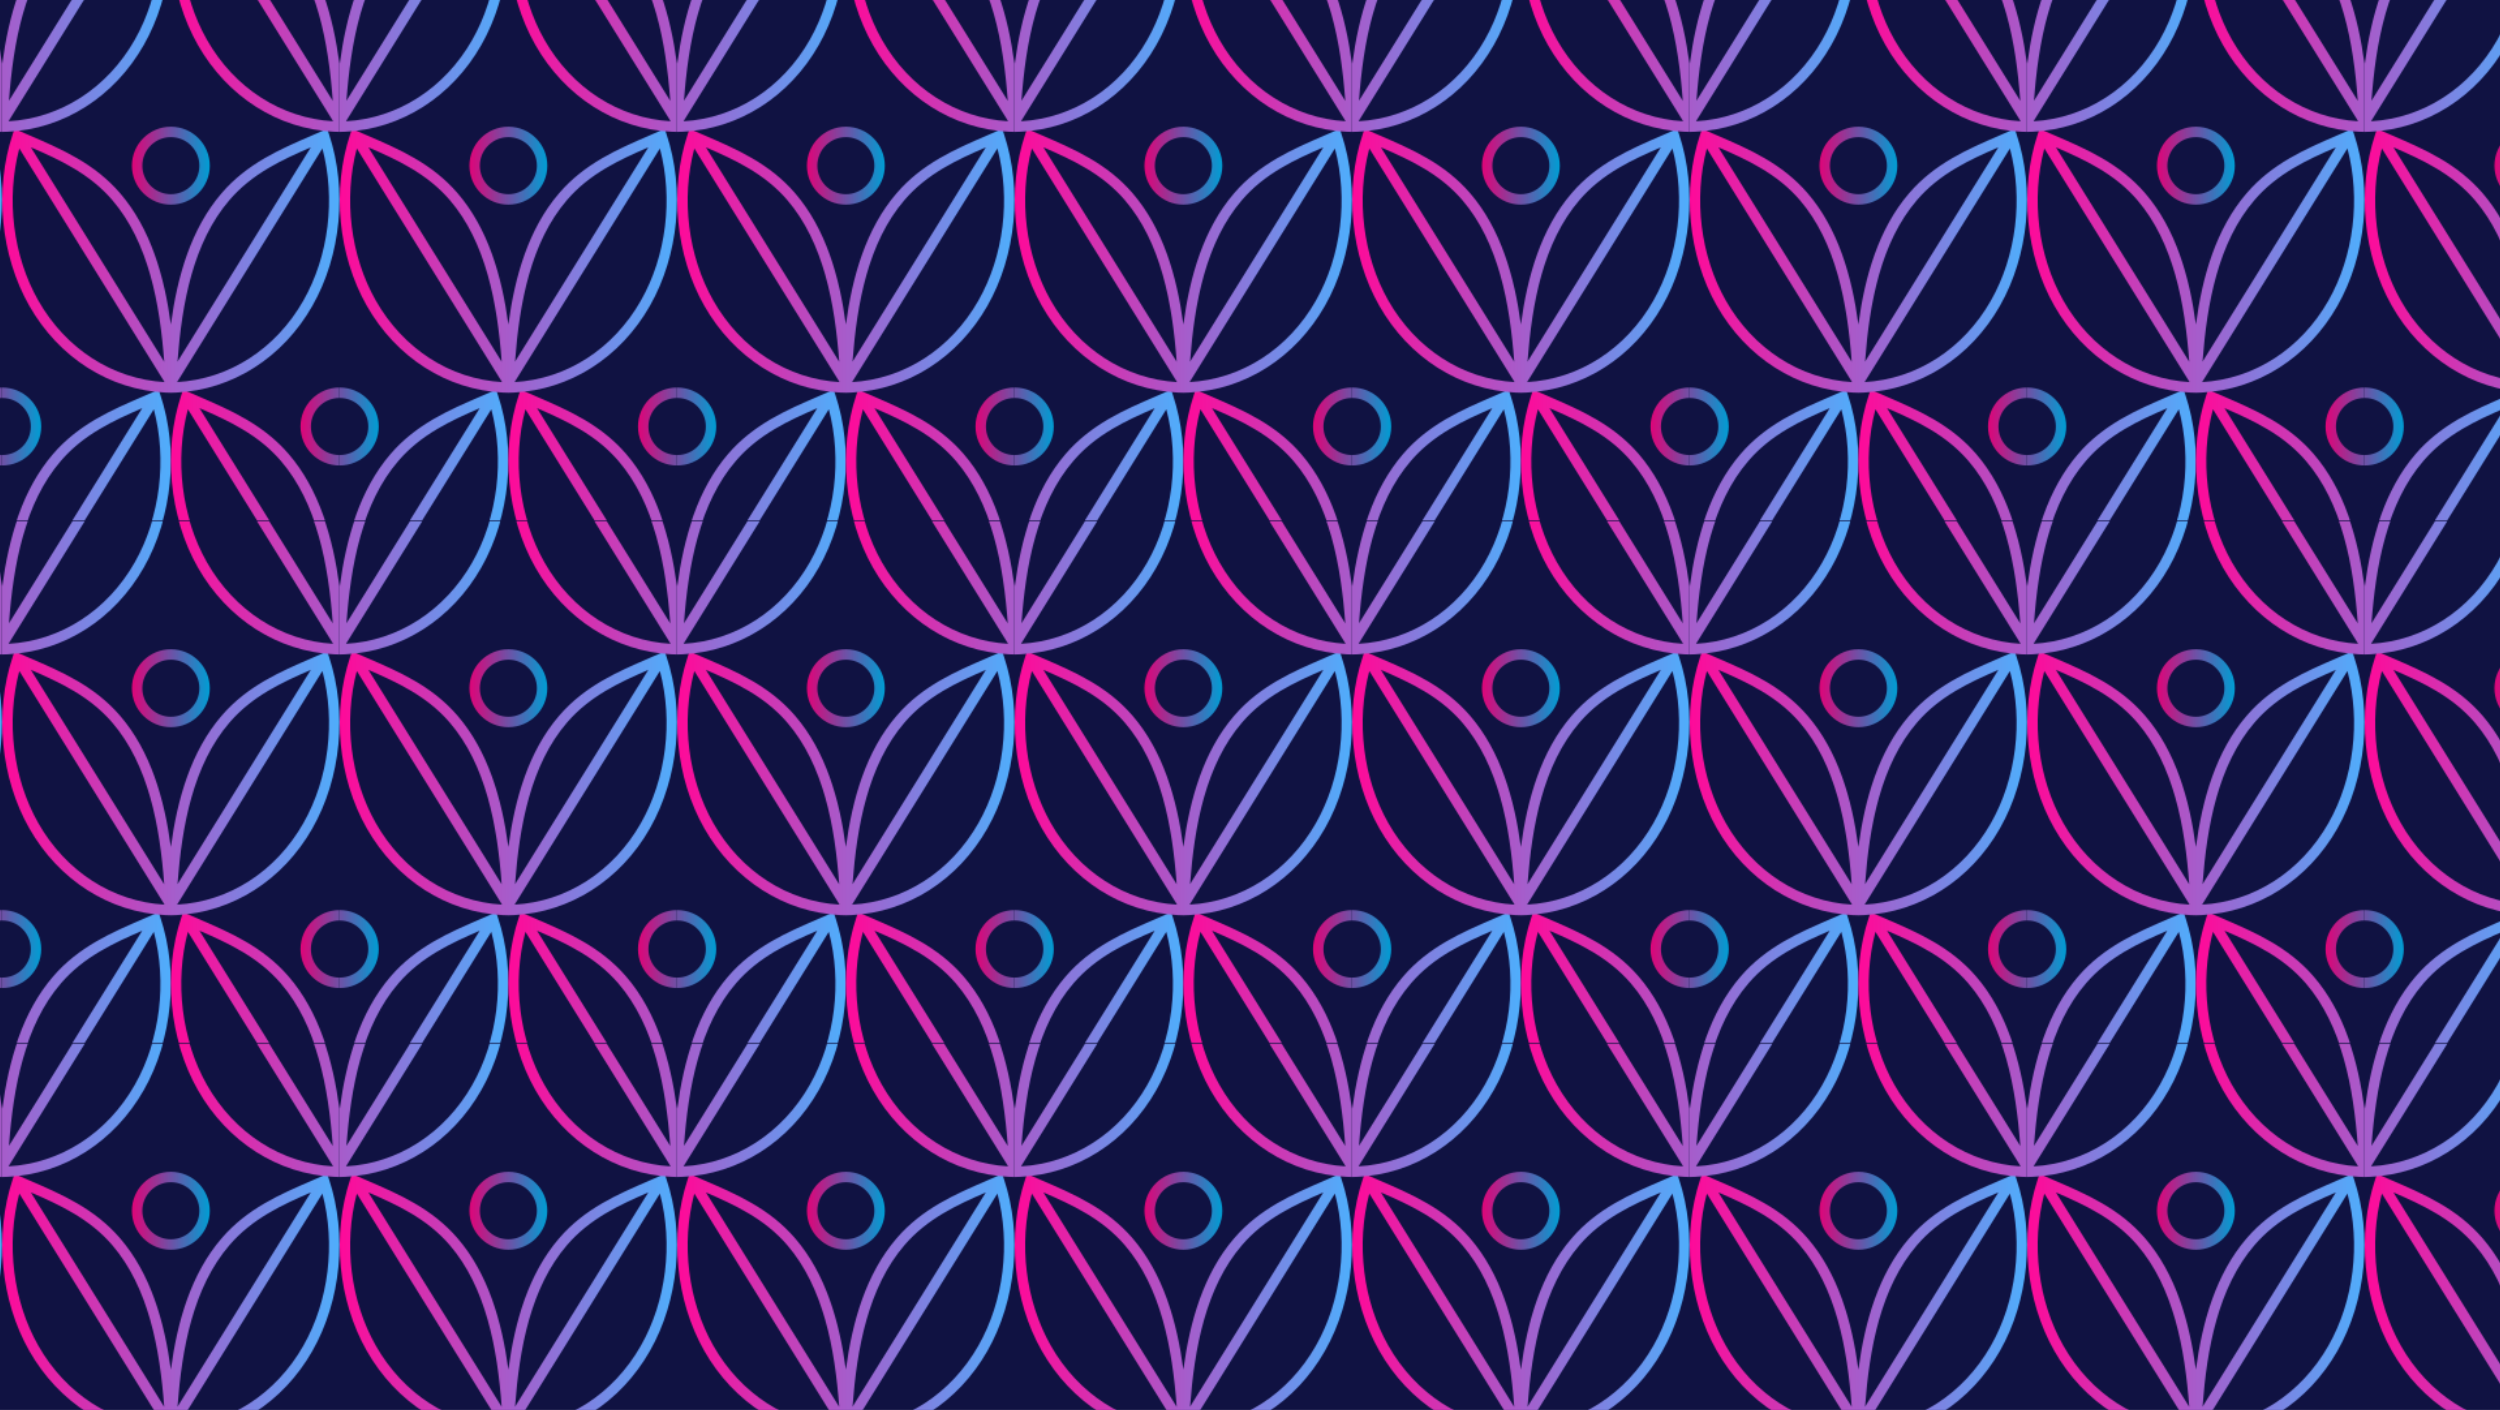
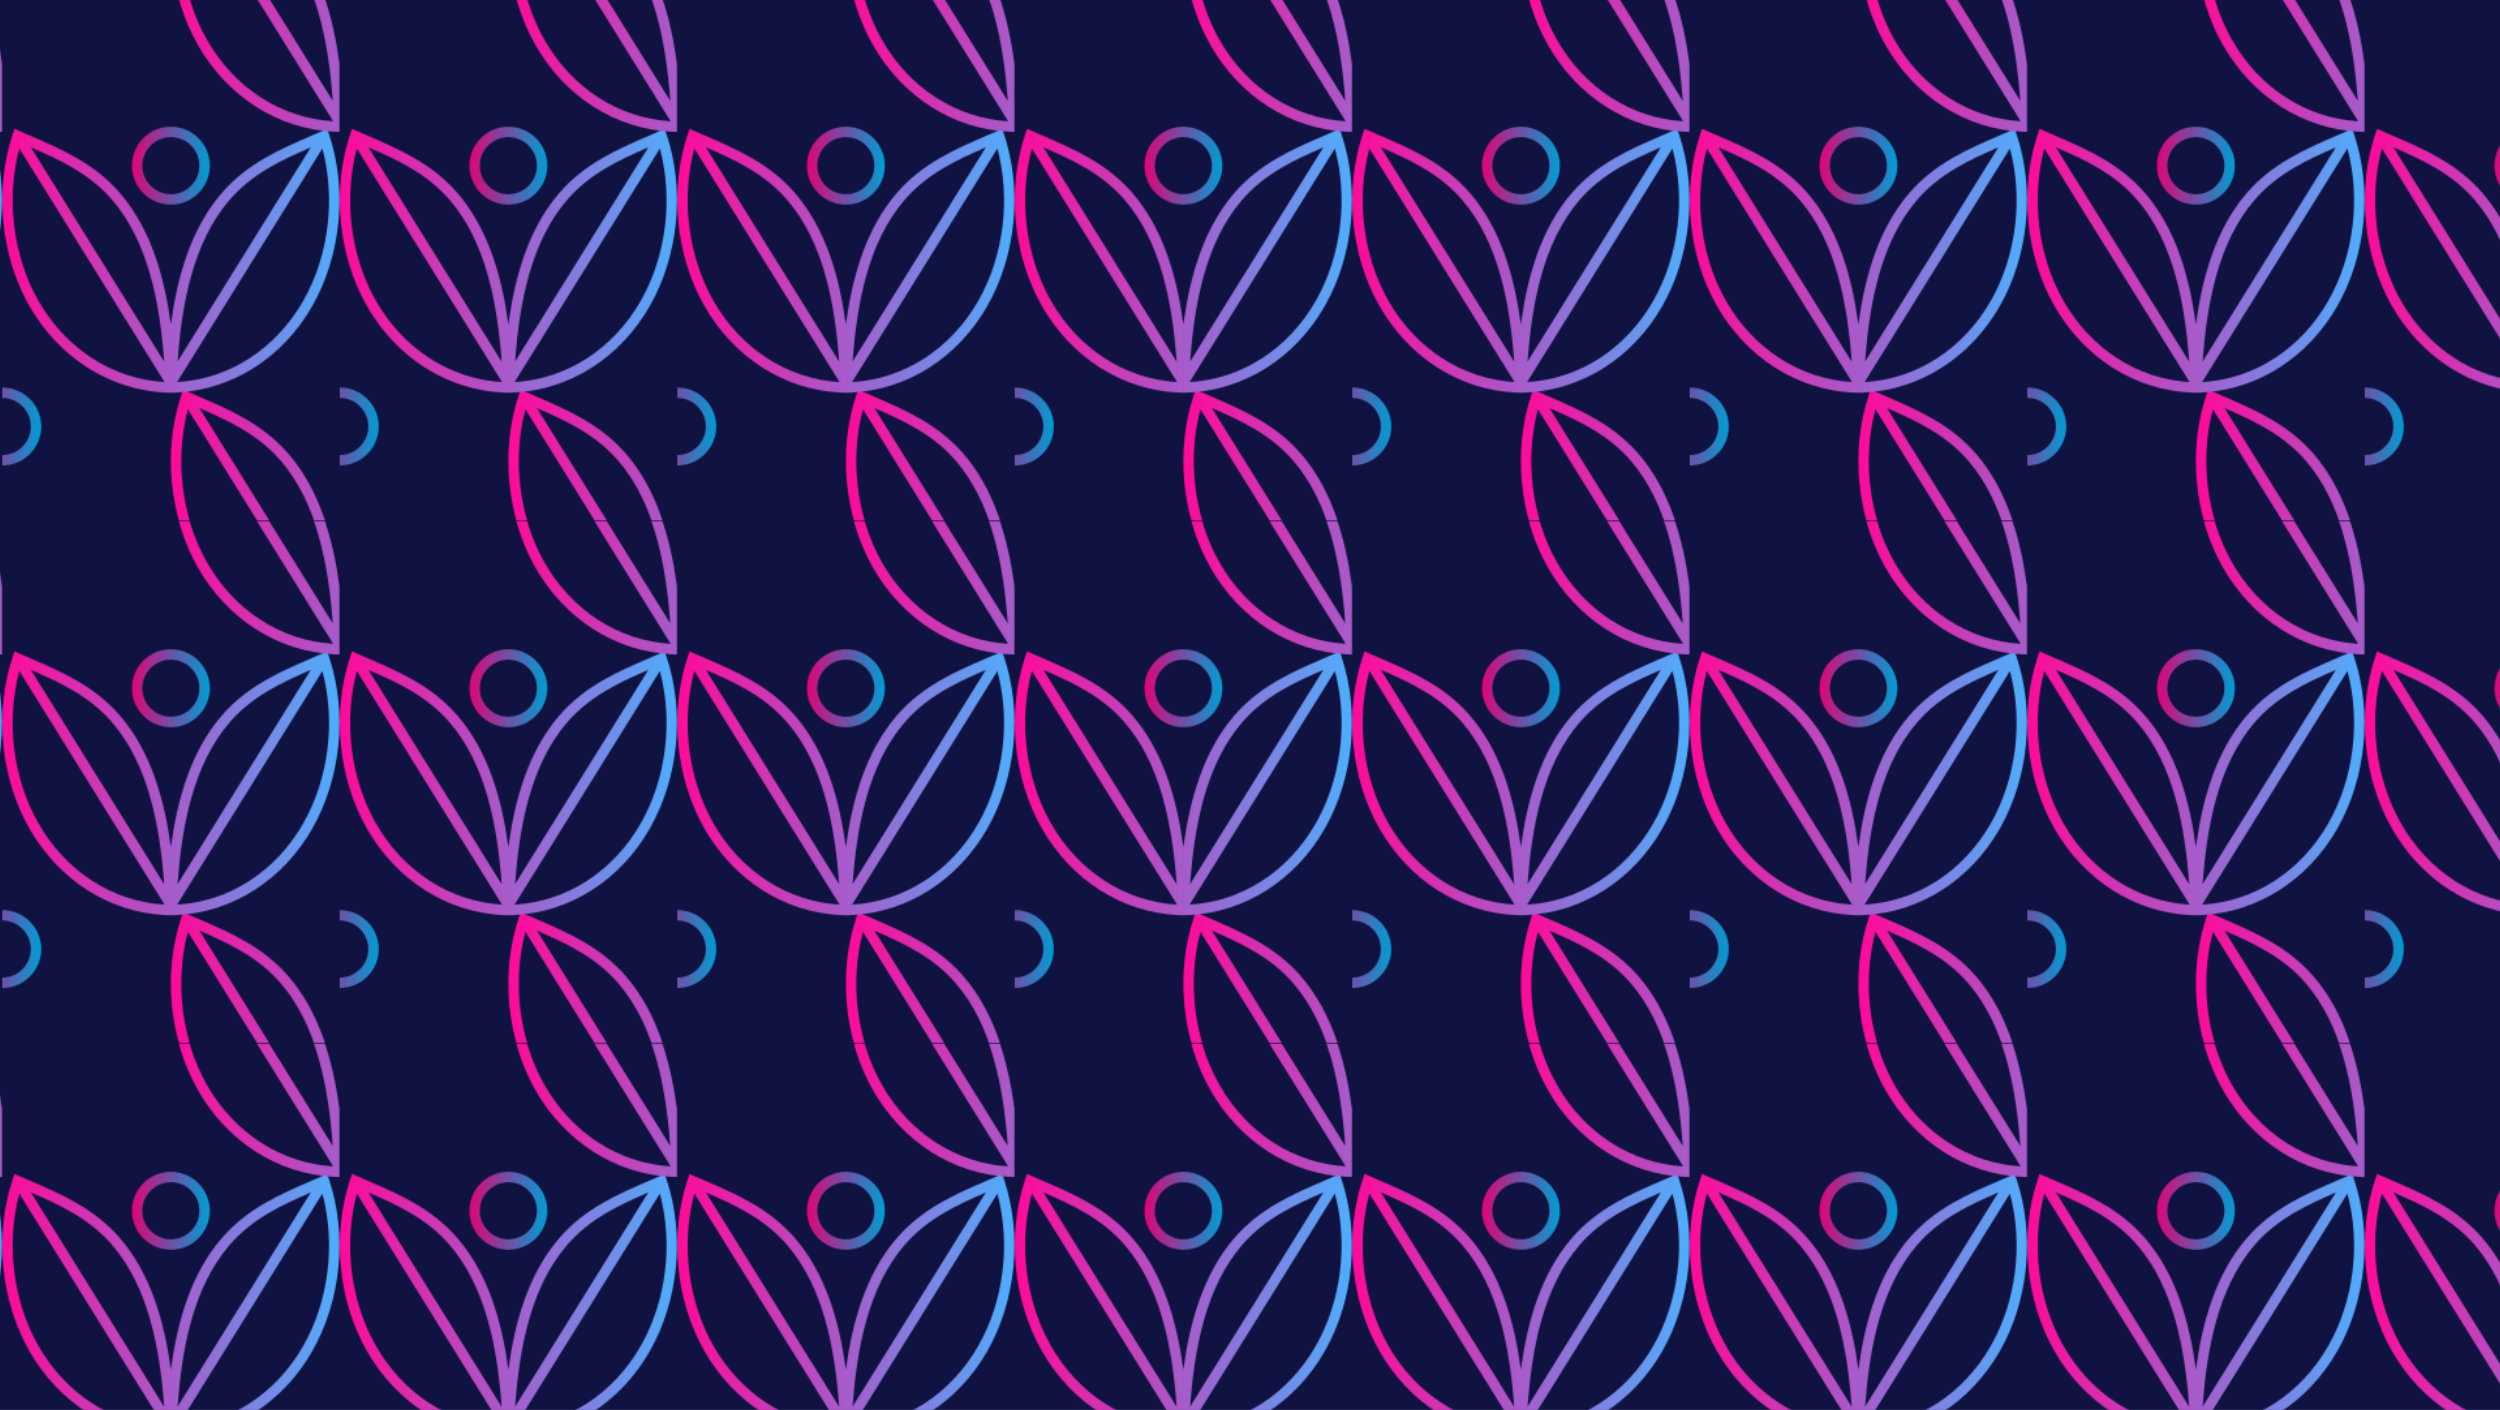
<svg xmlns="http://www.w3.org/2000/svg" xmlns:xlink="http://www.w3.org/1999/xlink" id="Layer_1" viewBox="0 0 1918.48 1081.98">
  <defs>
    <style>.cls-1{fill:none;}.cls-2{fill:#101242;}.cls-3{fill:url(#linear-gradient-5);}.cls-4{fill:url(#linear-gradient-4);}.cls-5{fill:url(#linear-gradient-3);}.cls-6{fill:url(#linear-gradient-2);}.cls-7{fill:url(#New_Gradient_Swatch);}.cls-8{fill:url(#linear-gradient);}.cls-9{fill:url(#New_Gradient_Swatch-5);}.cls-10{fill:url(#New_Gradient_Swatch-4);}.cls-11{fill:url(#New_Gradient_Swatch-3);}.cls-12{fill:url(#New_Gradient_Swatch-2);}.cls-13{fill:url(#New_Pattern);}</style>
    <linearGradient id="New_Gradient_Swatch" x1="931.46" y1="467.21" x2="991.26" y2="467.21" gradientUnits="userSpaceOnUse">
      <stop offset="0" stop-color="#de0579" />
      <stop offset="1" stop-color="#009ed4" />
    </linearGradient>
    <linearGradient id="New_Gradient_Swatch-2" x1="831.98" y1="540.21" x2="1090.74" y2="540.21" xlink:href="#New_Gradient_Swatch" />
    <linearGradient id="New_Gradient_Swatch-3" x1="-25344.59" y1="-34759.31" x2="-25284.8" y2="-34759.31" gradientTransform="translate(25314.69 -34431.18) scale(1 -1)" xlink:href="#New_Gradient_Swatch" />
    <linearGradient id="linear-gradient" x1="-25444.08" y1="-34832.31" x2="-25185.31" y2="-34832.31" gradientTransform="translate(25314.69 -34431.18) scale(1 -1)" gradientUnits="userSpaceOnUse">
      <stop offset="0" stop-color="#ff0a99" />
      <stop offset="1" stop-color="#4faefc" />
    </linearGradient>
    <linearGradient id="New_Gradient_Swatch-4" x1="-25085.83" y1="-34759.31" x2="-25026.03" y2="-34759.31" gradientTransform="translate(25314.69 -34431.18) scale(1 -1)" xlink:href="#New_Gradient_Swatch" />
    <linearGradient id="linear-gradient-2" x1="-25185.31" x2="-24926.55" xlink:href="#linear-gradient" />
    <linearGradient id="New_Gradient_Swatch-5" x1="-25215.21" y1="-34559.15" x2="-25155.42" y2="-34559.15" gradientTransform="translate(25314.69 -34431.18) scale(1 -1)" xlink:href="#New_Gradient_Swatch" />
    <linearGradient id="linear-gradient-3" x1="-25314.69" y1="-34632.15" x2="-25055.93" y2="-34632.15" xlink:href="#linear-gradient" />
    <linearGradient id="linear-gradient-4" y1="-34431.99" y2="-34431.99" xlink:href="#linear-gradient" />
    <linearGradient id="linear-gradient-5" x1="-25185.31" y1="-34431.99" x2="-24926.55" y2="-34431.99" xlink:href="#linear-gradient" />
    <pattern id="New_Pattern" x="0" y="0" width="258.76" height="400.32" patternTransform="translate(1.73 -.85)" patternUnits="userSpaceOnUse" viewBox="0 0 258.76 400.32">
      <rect class="cls-1" width="258.76" height="400.32" />
      <path class="cls-11" d="M29.9,328.14c0-16.49-13.41-29.9-29.9-29.9s-29.9,13.41-29.9,29.9S-16.49,358.04,0,358.04s29.9-13.41,29.9-29.9ZM21.9,328.14c0,12.07-9.82,21.9-21.9,21.9s-21.9-9.82-21.9-21.9S-12.08,306.24,0,306.24s21.9,9.82,21.9,21.9Z" />
-       <path class="cls-8" d="M108.65,435.64c-22.67,39.85-61.49,64.51-104.44,66.62-1.39.07-2.78.11-4.18.14h-.06c-1.4-.02-2.79-.06-4.18-.14-42.96-2.1-81.77-26.78-104.45-66.62-22.02-38.7-26.89-89.13-12.71-131.62l1.38-4.15,4.02,1.76c2.6,1.14,5.22,2.26,7.83,3.4,24.35,10.52,49.54,21.39,69.17,44.22C-15.49,376.53-5,412.97,0,450.04c4.99-37.06,15.49-73.5,38.97-100.79,19.62-22.82,44.82-33.7,69.17-44.22,2.62-1.14,5.22-2.26,7.83-3.4l4.01-1.76,1.39,4.15c14.18,42.49,9.3,92.92-12.72,131.62ZM-107.42,314.06L-5.13,478.59c-3.29-44.75-11.97-91.66-39.9-124.13-17.42-20.24-40.09-30.74-62.38-40.4ZM-4.83,494.21l-111.45-179.28c-10.27,38.52-4.92,82.47,14.58,116.74,21.13,37.13,57.07,60.22,96.87,62.54ZM5.14,478.48l102.26-164.41c-22.29,9.66-44.97,20.15-62.37,40.39-27.92,32.44-36.6,79.3-39.9,124.02ZM116.28,314.94L4.78,494.21c39.82-2.29,75.78-25.39,96.92-62.54,19.5-34.26,24.85-78.22,14.58-116.74Z" />
-       <path class="cls-10" d="M288.66,328.14c0-16.49-13.41-29.9-29.9-29.9s-29.9,13.41-29.9,29.9,13.41,29.9,29.9,29.9,29.9-13.41,29.9-29.9ZM280.66,328.14c0,12.07-9.82,21.9-21.9,21.9s-21.9-9.82-21.9-21.9,9.82-21.9,21.9-21.9,21.9,9.82,21.9,21.9Z" />
      <path class="cls-6" d="M367.41,435.64c-22.67,39.85-61.49,64.51-104.44,66.62-1.39.07-2.78.11-4.18.14h-.06c-1.4-.02-2.79-.06-4.18-.14-42.96-2.1-81.77-26.78-104.45-66.62-22.02-38.7-26.89-89.13-12.71-131.62l1.38-4.15,4.02,1.76c2.6,1.14,5.22,2.26,7.83,3.4,24.35,10.52,49.54,21.39,69.17,44.22,23.48,27.29,33.97,63.73,38.97,100.79,4.99-37.06,15.49-73.5,38.97-100.79,19.62-22.82,44.82-33.7,69.17-44.22,2.62-1.14,5.22-2.26,7.83-3.4l4.01-1.76,1.39,4.15c14.18,42.49,9.3,92.92-12.72,131.62ZM151.35,314.06l102.29,164.53c-3.29-44.75-11.97-91.66-39.9-124.13-17.42-20.24-40.09-30.74-62.38-40.4ZM253.93,494.21l-111.45-179.28c-10.27,38.52-4.92,82.47,14.58,116.74,21.13,37.13,57.07,60.22,96.87,62.54ZM263.9,478.48l102.26-164.41c-22.29,9.66-44.97,20.15-62.37,40.39-27.92,32.44-36.6,79.3-39.9,124.02ZM375.04,314.94l-111.5,179.27c39.82-2.29,75.78-25.39,96.92-62.54,19.5-34.26,24.85-78.22,14.58-116.74Z" />
      <path class="cls-9" d="M159.28,127.98c0-16.49-13.41-29.9-29.9-29.9s-29.9,13.41-29.9,29.9,13.41,29.9,29.9,29.9,29.9-13.41,29.9-29.9ZM151.28,127.98c0,12.07-9.82,21.9-21.9,21.9s-21.9-9.82-21.9-21.9,9.82-21.9,21.9-21.9,21.9,9.82,21.9,21.9Z" />
      <path class="cls-5" d="M238.03,235.48c-22.67,39.85-61.49,64.51-104.44,66.62-1.39.07-2.78.11-4.18.14h-.06c-1.4-.02-2.79-.06-4.18-.14-42.96-2.1-81.77-26.78-104.45-66.62C-1.29,196.78-6.16,146.35,8.01,103.86l1.38-4.15,4.02,1.76c2.6,1.14,5.22,2.26,7.83,3.4,24.35,10.52,49.54,21.39,69.17,44.22,23.48,27.29,33.97,63.73,38.97,100.79,4.99-37.06,15.49-73.5,38.97-100.79,19.62-22.82,44.82-33.7,69.17-44.22,2.62-1.14,5.22-2.26,7.83-3.4l4.01-1.76,1.39,4.15c14.18,42.49,9.3,92.92-12.72,131.62ZM21.97,113.9l102.29,164.53c-3.29-44.75-11.97-91.66-39.9-124.13-17.42-20.24-40.09-30.74-62.38-40.4ZM124.55,294.06L13.1,114.78c-10.27,38.52-4.92,82.47,14.58,116.74,21.13,37.13,57.07,60.22,96.87,62.54ZM134.52,278.32l102.26-164.41c-22.29,9.66-44.97,20.15-62.37,40.39-27.92,32.44-36.6,79.3-39.9,124.02ZM245.66,114.78l-111.5,179.27c39.82-2.29,75.78-25.39,96.92-62.54,19.5-34.26,24.85-78.22,14.58-116.74Z" />
-       <path class="cls-4" d="M108.65,35.32C85.98,75.17,47.16,99.83,4.21,101.94c-1.39.07-2.78.11-4.18.14h-.06c-1.4-.02-2.79-.06-4.18-.14-42.96-2.1-81.77-26.78-104.45-66.62-22.02-38.7-26.89-89.13-12.71-131.62l1.38-4.15,4.02,1.76c2.6,1.14,5.22,2.26,7.83,3.4,24.35,10.52,49.54,21.39,69.17,44.22C-15.49-23.78-5,12.66,0,49.72,4.99,12.66,15.49-23.78,38.97-51.07c19.62-22.82,44.82-33.7,69.17-44.22,2.62-1.14,5.22-2.26,7.83-3.4l4.01-1.76,1.39,4.15c14.18,42.49,9.3,92.92-12.72,131.62ZM-107.42-86.26L-5.13,78.27C-8.42,33.52-17.1-13.38-45.03-45.86c-17.42-20.24-40.09-30.74-62.38-40.4ZM-4.83,93.9L-116.28-85.38c-10.27,38.52-4.92,82.47,14.58,116.74,21.13,37.13,57.07,60.22,96.87,62.54ZM5.14,78.16L107.4-86.25c-22.29,9.66-44.97,20.15-62.37,40.39C17.11-13.42,8.43,33.45,5.14,78.16ZM116.28-85.38L4.78,93.9c39.82-2.29,75.78-25.39,96.92-62.54,19.5-34.26,24.85-78.22,14.58-116.74Z" />
      <path class="cls-3" d="M367.41,35.32c-22.67,39.85-61.49,64.51-104.44,66.62-1.39.07-2.78.11-4.18.14h-.06c-1.4-.02-2.79-.06-4.18-.14-42.96-2.1-81.77-26.78-104.45-66.62-22.02-38.7-26.89-89.13-12.71-131.62l1.38-4.15,4.02,1.76c2.6,1.14,5.22,2.26,7.83,3.4,24.35,10.52,49.54,21.39,69.17,44.22,23.48,27.29,33.97,63.73,38.97,100.79,4.99-37.06,15.49-73.5,38.97-100.79,19.62-22.82,44.82-33.7,69.17-44.22,2.62-1.14,5.22-2.26,7.83-3.4l4.01-1.76,1.39,4.15c14.18,42.49,9.3,92.92-12.72,131.62ZM151.35-86.26l102.29,164.53c-3.29-44.75-11.97-91.66-39.9-124.13-17.42-20.24-40.09-30.74-62.38-40.4ZM253.93,93.9l-111.45-179.28c-10.27,38.52-4.92,82.47,14.58,116.74,21.13,37.13,57.07,60.22,96.87,62.54ZM263.9,78.16l102.26-164.41c-22.29,9.66-44.97,20.15-62.37,40.39-27.92,32.44-36.6,79.3-39.9,124.02ZM375.04-85.38l-111.5,179.27c39.82-2.29,75.78-25.39,96.92-62.54,19.5-34.26,24.85-78.22,14.58-116.74Z" />
    </pattern>
  </defs>
  <path class="cls-7" d="M961.36,497.11c-16.49,0-29.9-13.41-29.9-29.9s13.41-29.9,29.9-29.9,29.9,13.41,29.9,29.9-13.41,29.9-29.9,29.9ZM961.36,445.31c-12.08,0-21.9,9.82-21.9,21.9s9.82,21.9,21.9,21.9,21.9-9.82,21.9-21.9-9.82-21.9-21.9-21.9Z" />
  <path class="cls-12" d="M1082.73,443.1l-1.39-4.15-4.01,1.76c-2.61,1.14-5.22,2.26-7.83,3.4-24.35,10.52-49.54,21.39-69.17,44.22-23.48,27.29-33.98,63.73-38.97,100.79-5-37.06-15.49-73.5-38.97-100.79-19.63-22.82-44.82-33.7-69.17-44.22-2.62-1.14-5.23-2.26-7.83-3.4l-4.02-1.76-1.38,4.15c-14.18,42.49-9.3,92.92,12.71,131.62,22.68,39.85,61.49,64.52,104.45,66.62,1.38.07,2.78.11,4.18.14h.06c1.4-.02,2.79-.06,4.18-.14,42.95-2.11,81.77-26.78,104.44-66.62,22.02-38.7,26.9-89.13,12.72-131.62ZM916.33,493.54c27.94,32.47,36.62,79.38,39.9,124.13l-102.29-164.53c22.3,9.66,44.97,20.16,62.38,40.4ZM859.66,570.75c-19.5-34.27-24.85-78.22-14.58-116.74l111.45,179.28c-39.8-2.31-75.74-25.41-96.87-62.54ZM1006.4,493.54c17.4-20.24,40.08-30.73,62.37-40.39l-102.26,164.41c3.3-44.71,11.98-91.58,39.9-124.02ZM1063.06,570.75c-21.14,37.14-57.1,60.25-96.92,62.54l111.5-179.27c10.26,38.52,4.92,82.47-14.58,116.74Z" />
  <rect class="cls-2" width="1918.48" height="1081.98" />
  <rect class="cls-13" width="1918.48" height="1081.98" />
</svg>